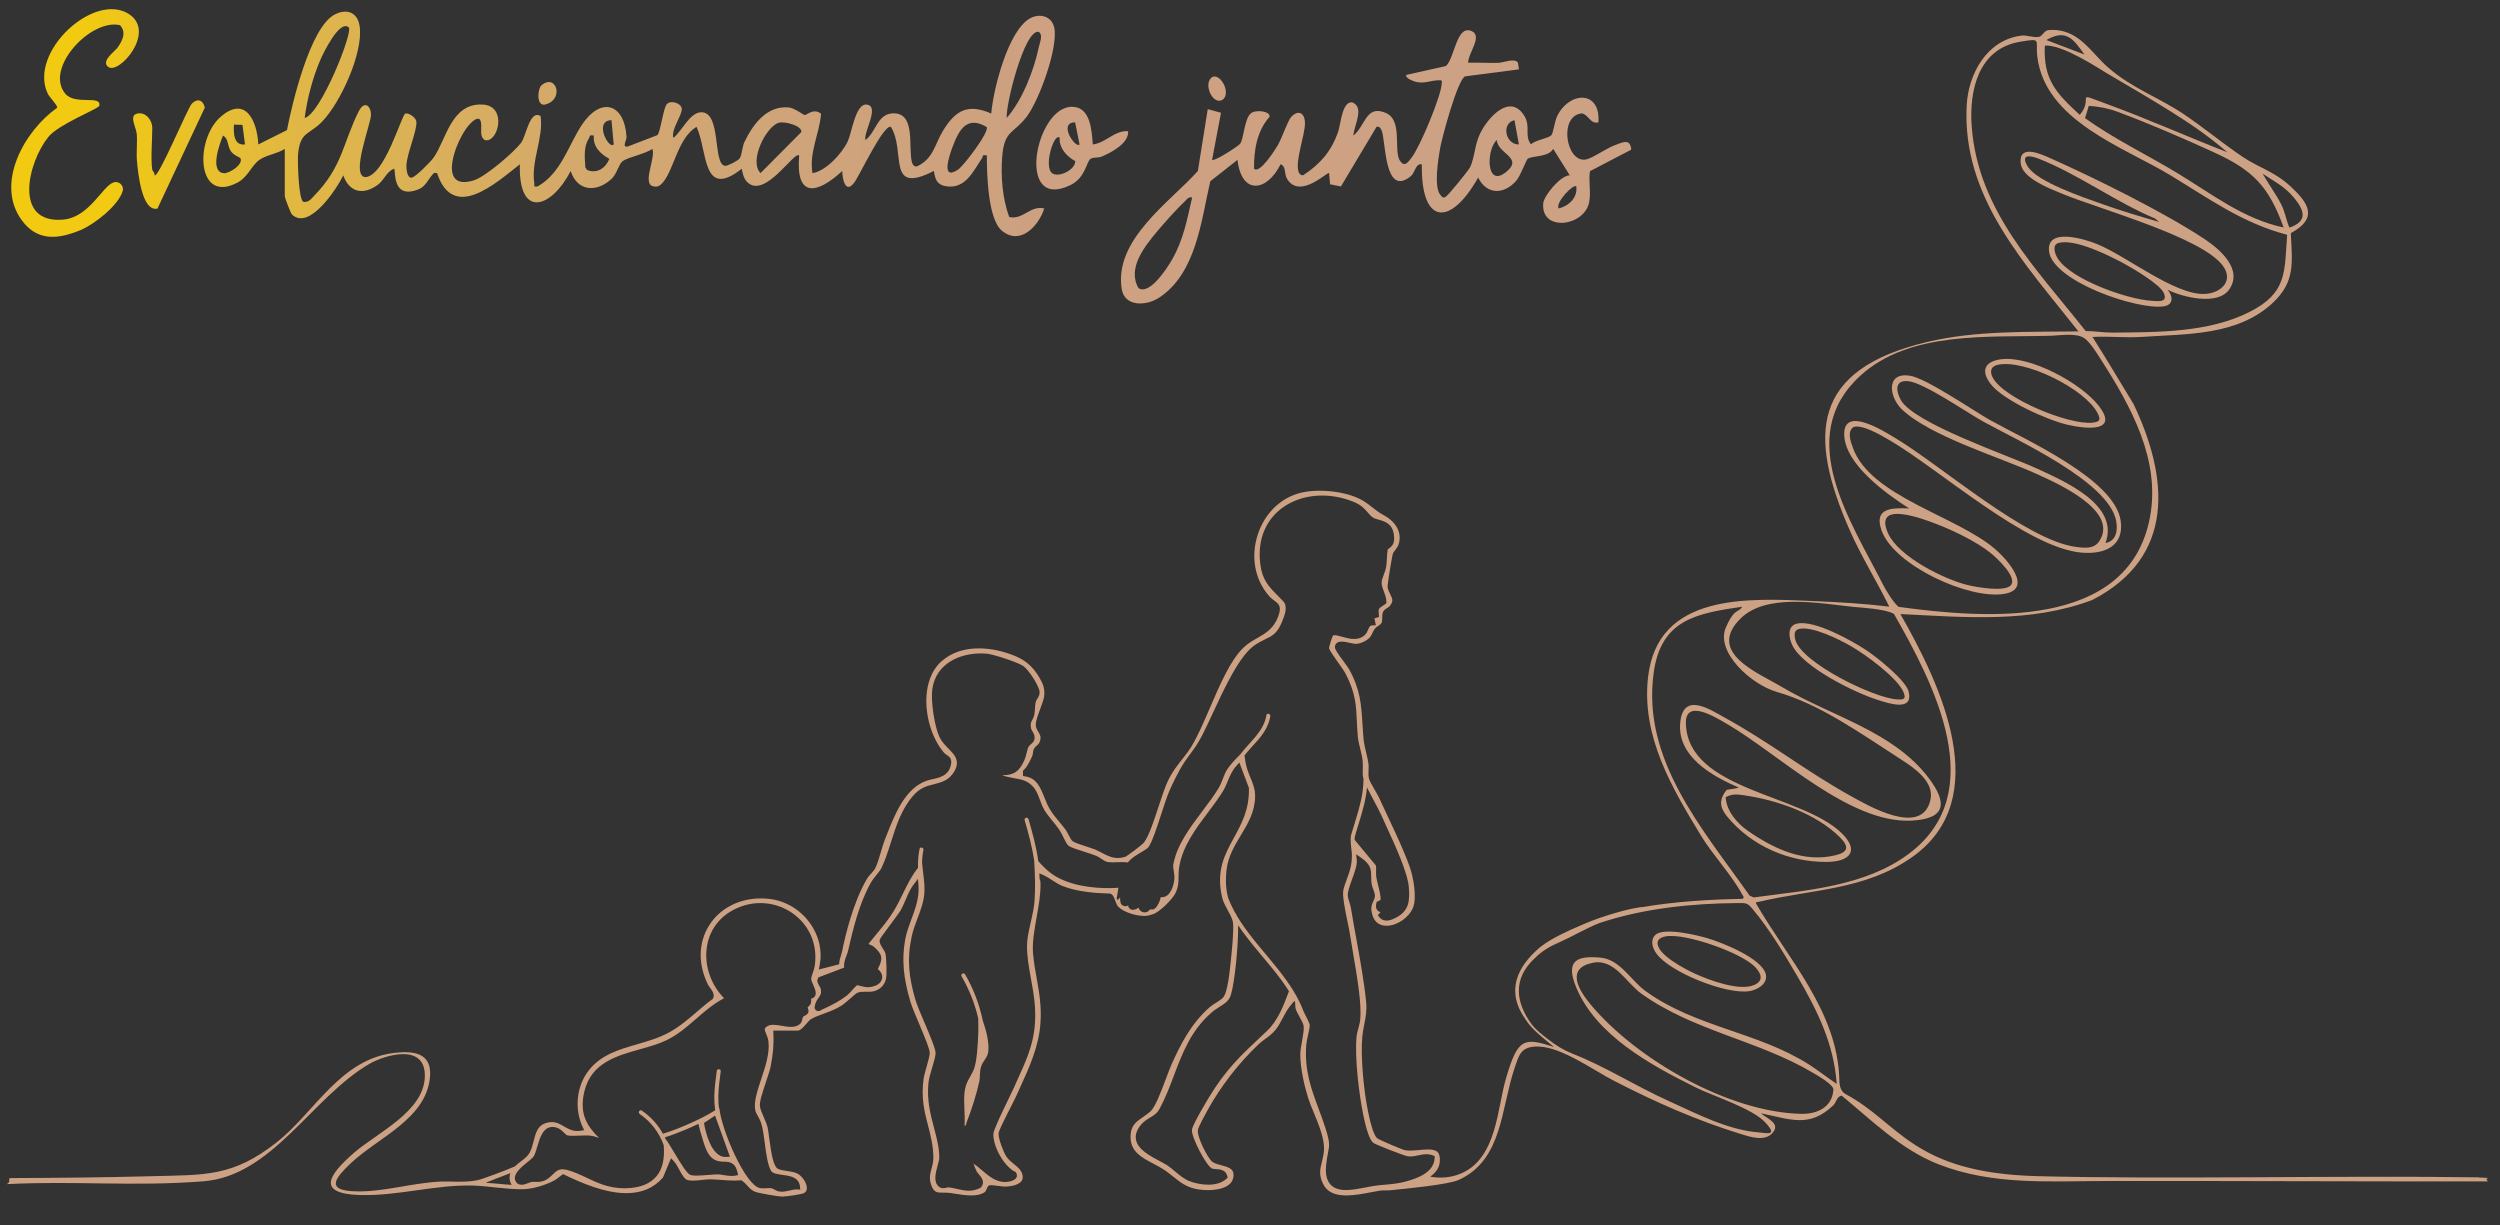
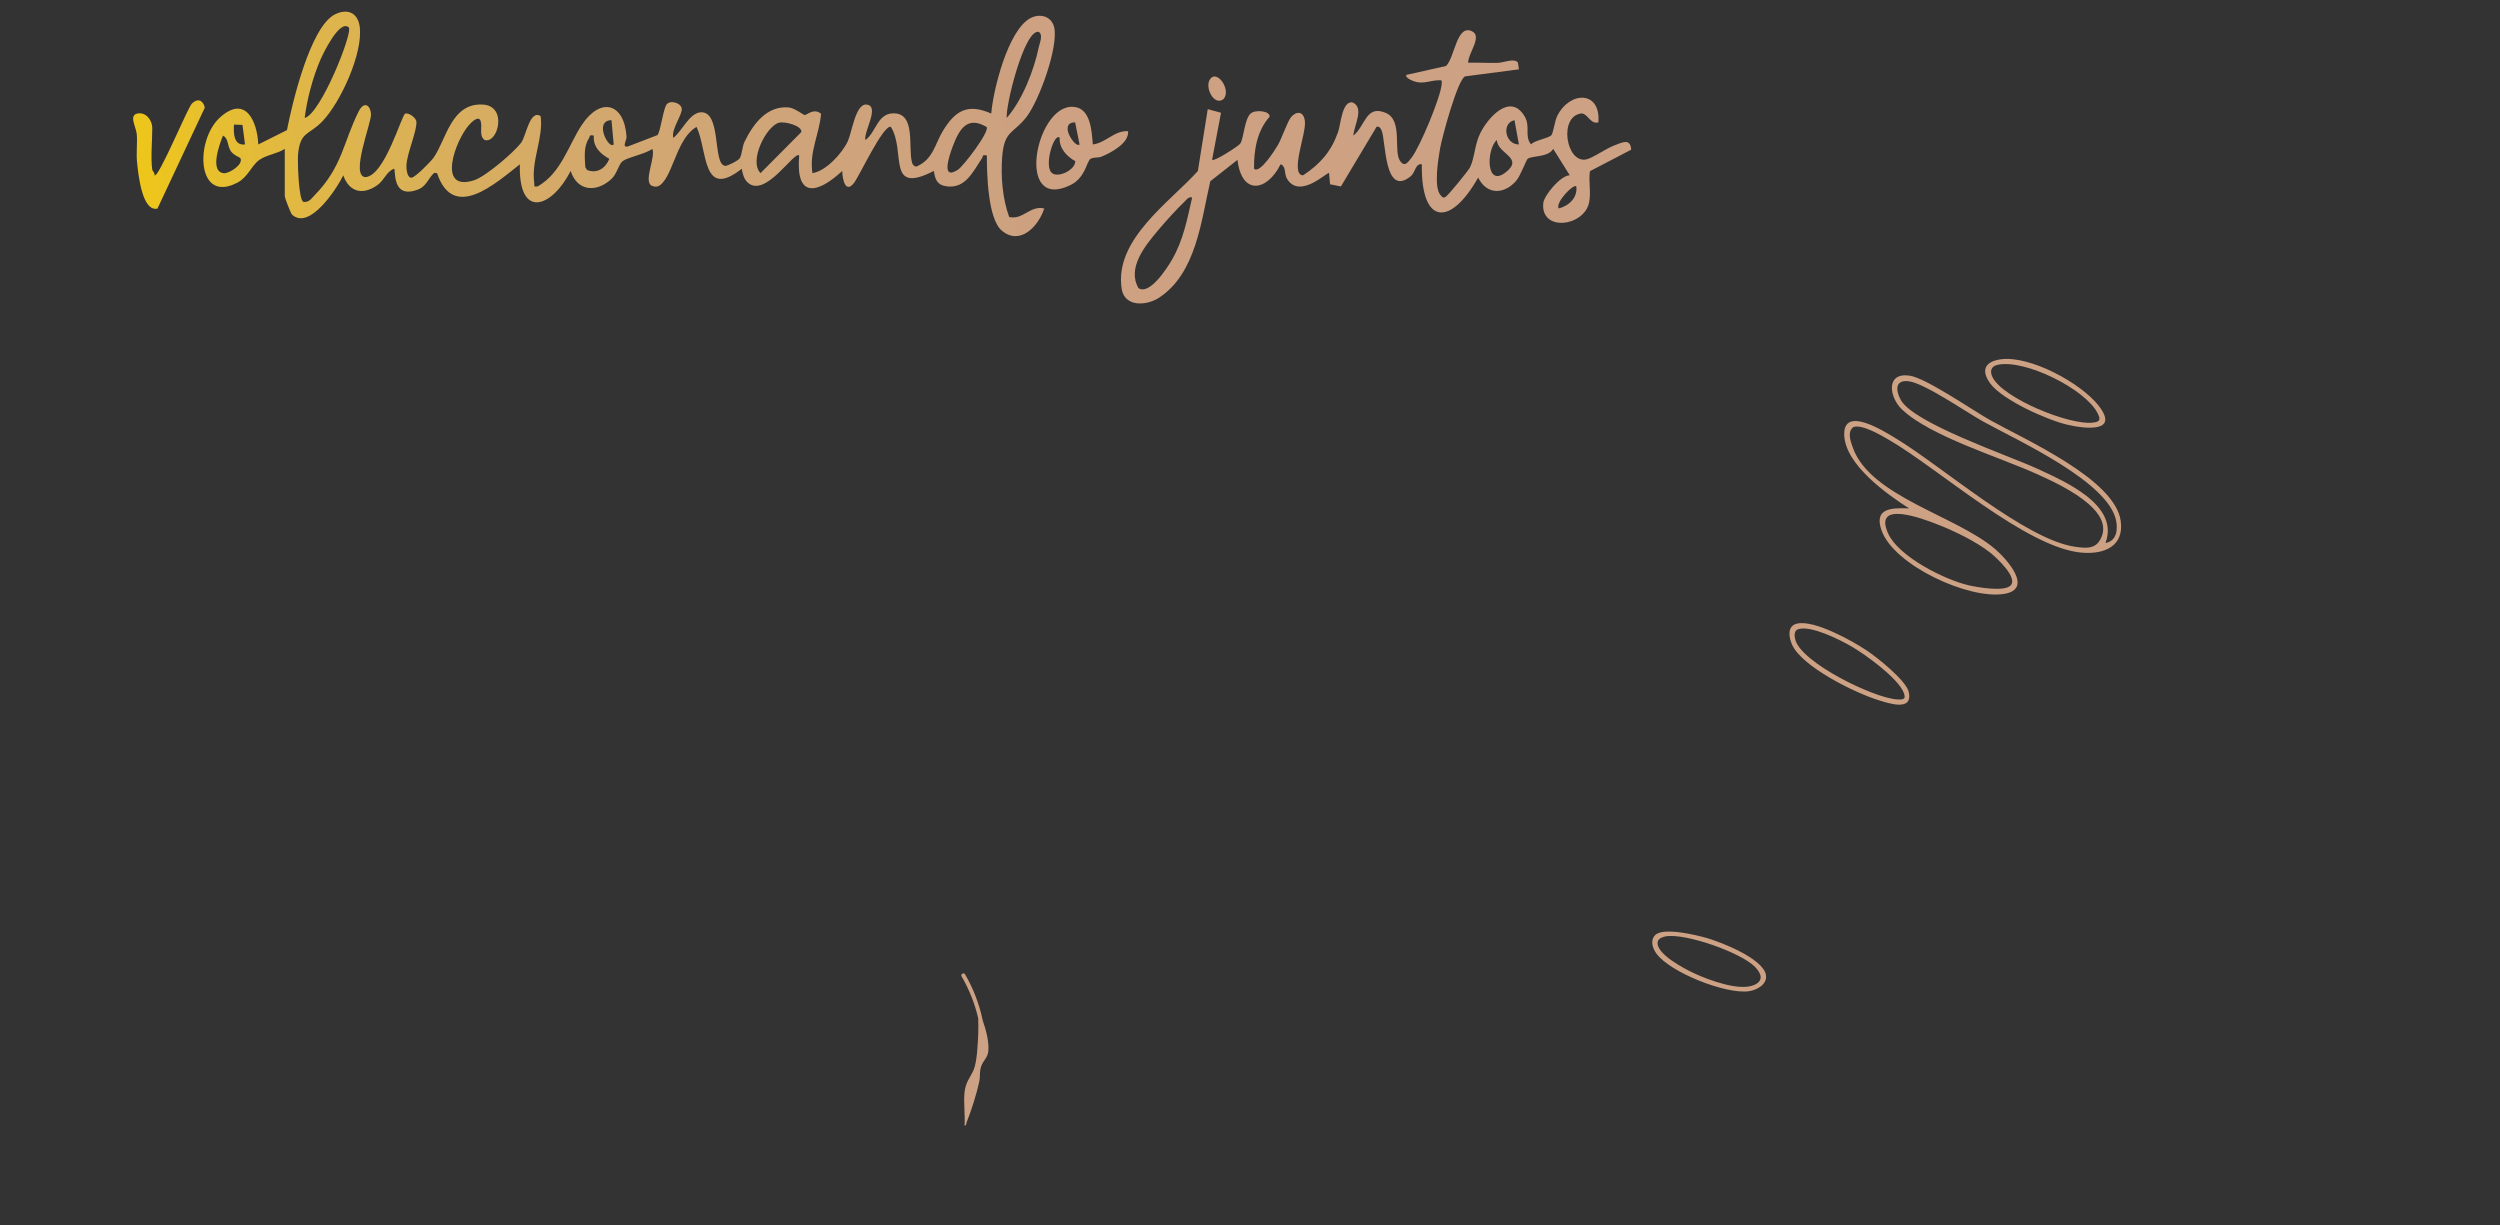
<svg xmlns="http://www.w3.org/2000/svg" xmlns:xlink="http://www.w3.org/1999/xlink" id="Capa_1" version="1.1" viewBox="0 0 3357.39 1645.1">
  <rect x="0" y="0" width="3357.39" height="1645.1" fill="#333333" stroke="none" />
  <defs>
    <style>
      .st0 {
        fill: url(#Nueva_muestra_de_degradado_15);
      }

      .st1 {
        fill: url(#Nueva_muestra_de_degradado_14);
      }

      .st2 {
        fill: url(#Nueva_muestra_de_degradado_11);
      }

      .st3 {
        fill: url(#Nueva_muestra_de_degradado_13);
      }

      .st4 {
        fill: #cda184;
      }

      .st5 {
        fill: url(#Degradado_sin_nombre_52);
      }

      .st6 {
        fill: url(#Nueva_muestra_de_degradado_12);
      }

      .st7 {
        fill: url(#Nueva_muestra_de_degradado_1);
      }
    </style>
    <linearGradient id="Nueva_muestra_de_degradado_1" data-name="Nueva muestra de degradado 1" x1="145.4" y1="276.21" x2="2187.76" y2="-15.78" gradientUnits="userSpaceOnUse">
      <stop offset="0" stop-color="#f1ca11" />
      <stop offset=".06" stop-color="#e9c129" />
      <stop offset=".13" stop-color="#e0b745" />
      <stop offset=".22" stop-color="#d9af5c" />
      <stop offset=".32" stop-color="#d3a86e" />
      <stop offset=".45" stop-color="#cfa47a" />
      <stop offset=".61" stop-color="#cda181" />
      <stop offset="1" stop-color="#cda184" />
      <stop offset="1" stop-color="#fff" />
    </linearGradient>
    <linearGradient id="Nueva_muestra_de_degradado_11" data-name="Nueva muestra de degradado 1" x1="170.29" y1="450.28" x2="2212.64" y2="158.29" xlink:href="#Nueva_muestra_de_degradado_1" />
    <linearGradient id="Nueva_muestra_de_degradado_12" data-name="Nueva muestra de degradado 1" x1="129.14" y1="162.51" x2="2171.5" y2="-129.48" xlink:href="#Nueva_muestra_de_degradado_1" />
    <linearGradient id="Nueva_muestra_de_degradado_13" data-name="Nueva muestra de degradado 1" x1="160.27" y1="380.18" x2="2202.62" y2="88.19" xlink:href="#Nueva_muestra_de_degradado_1" />
    <linearGradient id="Degradado_sin_nombre_52" data-name="Degradado sin nombre 52" x1="137.64" y1="221.91" x2="2179.99" y2="-70.08" gradientUnits="userSpaceOnUse">
      <stop offset="0" stop-color="#f1ca11" />
      <stop offset=".06" stop-color="#e9c129" />
      <stop offset=".13" stop-color="#e0b745" />
      <stop offset=".22" stop-color="#d9af5c" />
      <stop offset=".32" stop-color="#d3a86e" />
      <stop offset=".45" stop-color="#cfa47a" />
      <stop offset=".61" stop-color="#cda181" />
      <stop offset="1" stop-color="#cda184" />
      <stop offset="1" stop-color="#fff" />
    </linearGradient>
    <linearGradient id="Nueva_muestra_de_degradado_14" data-name="Nueva muestra de degradado 1" x1="136.06" y1="210.87" x2="2178.41" y2="-81.12" xlink:href="#Nueva_muestra_de_degradado_1" />
    <linearGradient id="Nueva_muestra_de_degradado_15" data-name="Nueva muestra de degradado 1" x1="153.2" y1="330.76" x2="2195.55" y2="38.77" xlink:href="#Nueva_muestra_de_degradado_1" />
  </defs>
  <g>
    <path class="st4" d="M2348.38,1331.21c11-1.45,25.57-9.42,23.14-22.19-4.12-21.7-59.15-43.39-78.96-49.18-14.5-4.24-58.76-14.84-69.65-4.13-7.05,6.93-3.64,17.6,1.35,24.58,18.32,25.61,93.14,55.02,124.12,50.92ZM2226.46,1263.93c1.63-4,6.52-5.71,10.58-6.44,26.16-4.66,101.57,21.8,120.11,41.28,7.8,8.2,11.84,17.78-.64,23.7-19.79,9.4-61.06-6.13-80.41-14.93-12.77-5.8-54.6-27.37-49.64-43.62Z" />
    <path class="st4" d="M2506.78,873.45c-19.88-13.18-70-41.15-93.33-36-13.64,3.01-11.18,18.43-6.83,28.19,13.3,29.82,84.42,64.77,115.59,74.48,14.35,4.47,46.93,15.69,41.23-10.66-3.35-15.48-42.64-46.71-56.65-56.01ZM2547.82,939.27c-31.15-1.64-128.12-49.04-136.73-79.88-1.43-5.13-2.25-12.67,4.22-14.54,17.26-5,55.08,14.07,70.62,23,19.05,10.95,63.25,42.85,70.79,62.63,3.3,8.65-.62,9.23-8.9,8.8Z" />
    <path class="st4" d="M2691.47,797.57c39.87-6.53,3.53-46.71-11.86-59.98-51.99-44.83-167.55-70.61-191.21-136.06-3.09-8.56-8.11-21.92.84-28.08,11.51-3.85,36.36,10.8,46.75,16.78,66.69,38.37,185.9,146.18,260.31,152,30.56,2.39,56.69-9.19,51.65-43.16-8.3-55.87-128.8-108.82-175.32-134.9-23.43-13.14-85.89-56.39-107.93-59.67-32.65-4.87-27.69,29.1-10.36,45.45,38.11,35.98,129.75,63.54,179.66,86.05,28.33,12.78,111.44,49.22,85.66,90.15-7.23,11.48-19.72,9.91-32.39,8.2-66.46-8.98-179.72-108.46-240.64-145.25-15.65-9.45-72.02-45.68-69.88-4.17,2.03,39.4,56.46,78.21,87.11,97.85-24.03-1-47.74-.39-36.96,29.71,16.77,46.81,116.98,92.88,164.56,85.09ZM2735.29,629.15c-37.8-17.48-165.82-60.77-182.77-92.3-6.62-12.32-7.94-26.84,10.21-24.92,21.36,2.26,78.17,41.77,100.41,54.08,45.52,25.2,168.63,80.66,178.74,133.4,2.39,12.49.5,27.12-14.3,29.82,19.11-51.15-54.54-82.63-92.29-100.08ZM2535.82,716.76c-21-45.88,46.33-20.19,65.96-12.58,22.21,8.61,52.75,23.4,71.13,38.11,7.89,6.32,37.87,33.59,27.09,44.12-8.77,8.57-44.49,2.32-56.47-.47-32.44-7.56-93.62-38.43-107.7-69.19Z" />
    <path class="st4" d="M2776.33,570.37c23.84,5.62,70.9,11.06,41.71-25.99-23.7-30.07-92.11-67.39-131.31-61.82-21.91,3.11-26.53,15.68-13.61,32.81,16.65,22.07,75.88,48.56,103.21,55ZM2682.84,489.9c36.42-7.87,117.57,32.48,134.07,64.85,4.71,9.25,3.17,11.88-7.25,12.91-31.45,3.08-118.93-32.42-133.6-60.75-4.07-7.86-2.66-14.96,6.77-17Z" />
-     <path class="st4" d="M2906.18,411.33c13.14-2.04,11.98-13.86,4.86-22.17,20.21,10.15,67.04,21.47,82.45-.1,19.42-27.19-12.28-54.34-32.87-68-53.78-35.66-146.32-81.51-206.32-108.25-13.5-6.02-43.15-19.79-40.63,6.29,1.95,20.14,38.29,33.85,55.11,40.85,49.33,20.5,187.51,58.23,216.24,96.67,15.24,20.39-2.01,36.93-23.78,38.12-40.07,2.19-105.9-51.41-145.68-67.26-17.25-6.87-68.06-22.18-63.72,10.38,5.33,40.01,118.75,78.98,154.34,73.46ZM2822.79,273.96c-24.29-8.66-87.55-29.8-99.93-50.77-9.32-15.79,2.33-14.95,14.32-10.32,52.09,20.08,104.58,58.72,156.83,80.53l5.65,4.67c-25.75-7.36-51.66-15.12-76.87-24.11ZM2889.25,403.98c-33.09-2.24-107.79-28.45-125.87-56.96-3.61-5.7-7.99-18.09,1.01-20.69,21.59-6.22,67.5,16.55,87.21,27.18,12.41,6.69,48.97,28.13,54.2,39.82,5.84,13.05-6.9,11.29-16.56,10.64Z" />
  </g>
  <g>
-     <path class="st4" d="M3328.54,1581.13c-184.27-2.75-418.86,2.91-592.62-1.61-167.66-4.36-184.68-71.3-256.87-109.93-6.56-3.51-8.68-9.82-8.92-19.61-2.18-91.39-68.85-162.05-111.89-236.75,0-2.63,1.17-1.49,3.31-2,70.89-17.03,142.96-15.65,205.94-59.87,112.39-78.9,38.14-233.17-15.36-326.73,86.85,4.26,174.69,12.42,257.74-18.9,111.61-57.4,102.86-163.49,55.48-262.97-18.42-30.09-36.19-60.43-55.21-90.24,24.84-1.33,41.68,1.57,67.98-.2,58.46-3.94,126.4-1.48,173.56-45.06,31.2-28.83,26.63-54.7,24.77-94.17,37.62-20.23,23.38-40.72-.06-62.51-21.89-20.35-42.53-25.02-65.17-40.32-28.09-18.97-50.27-37.94-79.1-57.31-32.87-22.08-67.34-33.5-100.25-61.63-24.19-20.68-40.47-54.17-80.86-50.9-5.82.47-7.94,8.24-12.96,9.12-7.34,1.28-16.23-2.54-22.86-1.76-46.96,5.55-71.71,51.39-73.99,93.49-6.73,124.16,78.99,213.5,150.03,303.78-67.78,1-137.52-1.49-203.51,14.28-154.31,36.87-160.64,123.75-103.23,253.64,15.57,35.23,35.84,67.32,52.71,101.72-34.01-4.05-67.33-6.05-102.08-7.52-86.68-3.68-209.57-11.64-221.97,103.14-8.56,79.21,31.9,147.46,71.83,212.91,15.34,25.15,40.44,51.55,54.87,78.35,1.03,1.92,3.06,3.12.47,5.54-42.14.75-91.18,3.49-135.17,11.19-.41-.14-.86-.2-1.36-.12-11.75,1.8-23.29,4.49-34.61,7.95-14.12,4.05-27.38,8.61-40.76,14.26-18.75,8.05-43.64,18.58-59.99,31.49-31.91,27.04-45.95,59.56-20.36,96.22,9.2,15.08,25.95,26.99,38.95,38.07-41.31-13.8-48.83-11.16-64.42,41.6-12.14,41.11-12.13,106.09-59.02,127.52-13.39,6.12-28.59,7.53-42.9,4.95,7.86-5.61,12.17-12.13,12.85-19.54.56-6.21-.34-10.67-2.71-13.25-2.35-2.58-6.49-3.77-13.03-3.77-3.75,0-7.9.39-11.91.77-4.05.38-8.23.77-12.07.77-3.04,0-5.59-.24-7.8-.75-2.89-.65-34.22-13.68-36.76-16.05-9.08-8.49-15.98-58.77-16.05-59.27-1.53-11.49-6.29-51.03-3.6-77.72.61-5.97,1.65-11.21,2.65-16.29,1.83-9.24,3.56-17.96,2.38-29.88-2.63-26.52-8.12-56.78-13.43-86.04-2.58-14.23-5.02-27.67-7.13-40.61-.3-1.85-1.06-4.25-1.8-6.57-1.13-3.56-2.2-6.92-2.26-9.81-.1-5.27,2.55-12.55,5.61-20.98,3.35-9.21,7.14-19.65,6.45-26.16l-.84-7.85,6.48,4.51c13.49,9.39,13.6,16.16,13.75,25.52.04,2.76.09,5.89.53,9.49.25,2.1,1.26,4.88,2.23,7.58,1.15,3.2,2.14,5.96,2.22,8.28.1,2.81-.99,5.19-2.15,7.7-1.63,3.56-3.31,7.24-2.39,13.27,2.47,16.25,12.32,19.66,20.14,19.66,14.24,0,30.24-11.02,35.67-24.56,5.16-12.87.63-40.13-4.63-54.85-7.47-20.94-18.85-45.1-29.85-68.47-3.99-8.47-7.75-16.47-11.23-24.1-1.07-2.35-3.39-6.37-5.64-10.25-4.51-7.79-7.29-12.73-7.95-15.64-.84-3.73-.67-7.65-.51-11.44.13-2.99.25-5.81-.11-8.4-.64-4.68-1.88-9.79-3.08-14.73-1.42-5.88-2.89-11.95-3.41-17.49-.73-7.77-1.18-14.83-1.6-21.66-1.6-25.4-2.87-45.47-17.81-72.73-1.09-2-4.27-6.31-7.34-10.48-9.08-12.33-11.9-16.64-11.83-19.61.04-1.69.8-7.2,9.08-7.2,3.59,0,7.97.97,11.82,1.84,2.68.6,5.46,1.22,6.92,1.22h0c6.61-.16,15.04-4.07,19.2-8.89,1.41-1.64,2.3-3.55,3.24-5.58.95-2.04,1.92-4.15,3.48-6.03,1.32-1.6,2.95-2.66,4.52-3.69,1.95-1.27,3.63-2.37,4.44-4.32.83-2.01.84-4.25.85-6.62.01-2.73.02-5.55,1.31-8.24.98-2.05,3-3.33,5.14-4.69,1.36-.86,2.89-1.84,3.64-2.76,5.33-6.59,3.63-9.95.81-15.52-1.38-2.73-2.95-5.83-3.64-9.55-.68-3.64,6.15-42.34,6.81-44.5.6-1.96,1.95-3.76,3.52-5.84,1.74-2.32,3.71-4.95,4.56-7.81,4.4-14.89-2.9-29.25-19.51-38.43-7.51-4.15-12.05-7.76-16.44-11.25-3.42-2.72-6.65-5.29-11.3-8.18-13.67-8.5-36.21-13.78-58.81-13.78-8.72,0-16.96.81-23.83,2.35-27.72,6.21-49.93,27.35-59.42,56.54-9.69,29.81-3.99,60.67,15.26,82.54,2.65,3.01,5.14,4.82,7.35,6.42,6.85,4.97,9.54,8.75,4.53,21.84-6.01,15.74-17.15,22.09-27.91,28.23-6.26,3.57-12.74,7.27-18.57,12.91-17.36,16.81-31.34,49.25-44.86,80.62-8.31,19.29-16.16,37.51-24.52,51.44-4.09,6.83-8.71,12.65-13.17,18.27-6.38,8.05-12.98,16.37-18.62,28.23-4.15,8.72-8.39,21.66-12.89,35.35-6.16,18.76-12.52,38.15-19.14,47.43-1.96,2.75-22.76,18.61-25.58,19.5-3.3,1.05-6.47,1.56-9.67,1.56-8.45,0-15.37-3.66-22.06-7.19-3.02-1.6-6.15-3.25-9.39-4.55-2.06-.83-6.07-2.13-10.32-3.5-10.24-3.32-16.62-5.45-18.87-7.17-1.84-1.4-3.43-4.34-5.86-9.01-1.28-2.47-2.61-5.02-3.63-6.41-2.48-3.37-5.24-6.69-8.17-10.2-4.7-5.65-9.55-11.49-13.17-17.54-2.96-4.97-5.19-10.51-7.34-15.87-5.53-13.77-10.3-25.66-25.67-28.18l-3.04-.5.04-7.11,1.13-1.06c4.32-4.04,7.09-9.88,9.78-15.53.51-1.07,1.02-2.14,1.53-3.19.48-.97.64-2.32.81-3.75.22-1.78.46-3.8,1.38-5.73.91-1.91,2.45-3.26,3.95-4.56,1.3-1.14,2.53-2.21,3.16-3.48,3.49-7.1,1.31-10.75-1.22-14.98-1.63-2.73-3.49-5.84-3.37-9.68.17-5.25,3.27-13.75,6.28-21.96,2.09-5.72,4.07-11.12,4.7-14.46,1.28-6.74.45-13.67-2.34-19.52-8.64-18.1-19.69-29.18-35.84-35.93-16.41-6.86-33.43-10.48-49.23-10.48-19.98,0-36.67,5.68-49.62,16.89-15.29,13.23-19.68,32.6-20.67,46.52-1.96,27.42,7.49,58.24,23.51,76.7,1.17,1.35,2.45,2.21,3.8,3.11,4.6,3.09,7.87,6.25,4.61,16.29-3.81,11.75-14.96,14.23-23.92,16.21-2.77.62-5.39,1.2-7.67,1.98-28.93,10.01-42.69,44.77-53.74,72.7-.81,2.04-1.6,4.05-2.39,6.02-1.76,4.4-3.58,10.58-5.33,16.55-2.49,8.49-5.07,17.27-7.94,22.64-1.13,2.12-3.11,4.33-5.2,6.67-2.19,2.44-4.45,4.97-5.92,7.51-19.15,33.04-29.42,78.3-32.95,96.23-.47,2.4-1.19,4.7-1.89,6.93-.95,3.02-1.84,5.88-2.08,8.76l-.21,2.55-27.31,7.04,1.09-5.6c3.89-20.03-.98-40.53-13.69-57.71-13.2-17.83-33.08-29.36-54.57-31.63-3.6-.38-7.22-.57-10.74-.57-29.42,0-55.45,13.67-69.64,36.56-14.35,23.15-14.82,52.06-1.29,79.3.49.99,1.47,2.33,2.5,3.76,3.12,4.3,7.01,9.65,4.27,14.64l-.38.7-.65.47c-7.27,5.32-14.28,11.33-21.05,17.14-11.5,9.86-23.38,20.05-37.24,27.56-13.51,7.32-28.4,11.64-42.8,15.82-24.58,7.13-47.79,13.87-64.24,34.32-16.83,20.91-20.34,51.72-8.75,76.67l2.01,4.32-4.71.75c-1.44.23-2.89.35-4.29.35-7.52,0-13.05-3.22-18.4-6.34-4.99-2.9-9.69-5.65-15.92-5.65-1.19,0-2.44.1-3.7.3-14.94,2.39-17.6,12.78-20.68,24.81-1.44,5.61-2.92,11.4-5.78,16.46-2.45,4.34-6.98,7.82-11.77,11.5-2.71,2.09-5.47,4.21-7.83,6.49,0,0,0,0,0,0-12.09,5.35-45,17.66-51,18.71-19.38,3.37-34.88.89-50.18,1.72-39.39,2.13-76.3,14.33-113.98,13.02-39.55-1.37-25.55-18.2-5.87-37.04,36.86-35.31,102.38-59.7,107.14-116.99,2.67-32.12-22.42-34.44-45.31-32.22-74.97,7.25-109.03,79.94-160.96,120.71-59.02,46.33-96.01,43.3-166.72,45.2-63.09,1.69-127.92,2.35-191.5,2.54-1.74,3.8,1.31,4.87-3.91,8.14,90.98-4.69,170.59,3.48,263.78-3.77,93.18-7.25,145.19-112.15,223.15-157.7,19.68-11.5,76.14-29.35,74.49,17.59-1.66,46.94-64.29,74.91-95.44,102.08-33.03,28.81-51.13,54.38,7.4,56.4,50.75,1.75,102.96-14.27,153.11-12.68,19.79.63,45.92,5.33,66.43,4.88,0,0,0,0,0,0,.03,0,.07,0,.1,0,.61-.01,1.24-.02,1.85-.04,0,0,0,0,0,0,13.27-.52,30.15-6.17,40.5-11.76,2.12-1.15,4.06-2.68,6.11-4.29,1.24-.98,2.53-2,3.89-2.95l1.73-1.21,1.9.92c23.74,11.47,54.63,24.64,83.09,24.64,20.74,0,36.83-6.89,49.16-21.06l10.78-25.85,3.81,4.04c2.58,2.73,4.76,6.77,7.07,11.04,3.39,6.27,7.24,13.38,11.58,14.35,2.05.46,4.37.68,7.07.68,3.85,0,7.92-.46,11.87-.9,3.94-.44,7.66-.86,11.19-.86h.61c4.85.07,9.94.46,14.86.84,5.57.43,11.33.87,16.91.87,2.92,0,5.56-.12,8.06-.36l1.33-.13,1.09.76c2.94,2.06,5.14,4.45,7.26,6.77,3.07,3.34,5.72,6.23,10.3,8,4.78,1.84,29.8,6.18,35.89,6.45h.33c5.68,0,25.45-3.03,28.58-4.38,3.08-1.33,4.56-3.46,4.64-6.69.2-7.41-6.82-16.93-12.76-19.88-3.99-1.98-9.11-2.73-14.06-3.46-4.29-.63-8.35-1.23-11.5-2.64-6.16-2.77-8.96-16.21-12.54-43.43-.7-5.28-1.3-9.83-1.81-12.11-.91-4.08-3.13-9.19-5.28-14.14-2.4-5.52-4.66-10.74-5.1-14.59-.68-5.89,2.83-16.95,8.25-33.14,2.64-7.89,5.14-15.35,6.08-19.99,3.28-16.19,4.51-30.8,3.78-44.68l-.2-3.79h33.12c3.44,0,8.71-6.11,11.86-9.76,2.33-2.7,4.01-4.64,5.67-5.61,5.3-3.06,11.27-5.25,17.58-7.56,7.94-2.91,16.16-5.92,23.94-10.98,2.62-1.71,7.62-6.05,11.63-9.54,5.63-4.89,7.72-6.66,9.12-7.3,2.83-1.29,6.39-1.46,9.82-1.46.82,0,1.66.01,2.51.02.83.01,1.65.02,2.48.02,1.96,0,4.23-.05,6.14-.44,8.68-1.76,14.84-7.42,17.35-15.93,1.58-5.34.78-28.36-.53-34.84-.35-1.72-2.02-4.38-3.5-6.72-2.48-3.93-4.83-7.65-4.32-11.24.25-1.77,1.48-3.72,13.93-20.4,5.93-7.95,12.65-16.95,14.44-20.12,2.48-4.4,4.53-9.22,6.51-13.88,3-7.07,6.1-14.38,10.84-20.56l5.8-7.58.65,9.52c1.11,16.16-4.32,30.82-9.57,44.99-3.31,8.93-6.73,18.17-8.4,27.59-4.65,26.17-2.45,51.22,7.34,83.74,1.74,5.78,6.4,16.86,11.34,28.59,8.45,20.07,14.01,33.63,14.35,38.91.21,3.29-1.47,9.5-4.27,19.33-1.64,5.76-3.33,11.71-3.83,15.1-3.85,26.18,1.09,45.25,5.87,63.69,3.44,13.27,6.99,26.98,7.13,42.93.05,5.66-1.23,10.37-2.47,14.92-1.97,7.24-3.67,13.49-.05,22.96,3.53,9.22,8.07,9.22,15.58,9.22h.85c2.94,0,5.84.04,8.96.46,2.13.29,4.42.66,6.8,1.04,6.62,1.06,14.13,2.27,21.2,2.27,7.35,0,13.05-1.29,17.44-3.96,1.95-1.18,2.88-3.62,3.55-5.4.65-1.71,1.38-3.64,3.53-4.22.56-.15,1.21-.22,2.03-.22,1.93,0,4.94.39,8.43.84,3.84.5,8.2,1.06,11.02,1.06.31,0,.59,0,.86-.02,10.2-.58,17.77-3.34,20.76-7.58,1.71-2.42,1.99-5.44.88-9.25-1.67-5.69-6.22-9.39-11.04-13.31-3.77-3.07-7.68-6.24-10.57-10.6-3.37-5.07-10.59-23.67-10.2-30.44.2-3.45,5.16-13.68,16.21-35.31,3.21-6.29,5.99-11.72,7.11-14.23,1.74-3.87,3.49-7.71,5.24-11.54,13.22-28.95,25.71-56.29,27.74-87.97,1.45-22.55-1.68-40.13-5-58.75-1.86-10.42-3.78-21.2-4.91-33.12-1.43-15.16,1.55-31.83,4.7-49.48,2.76-15.45,5.62-31.43,5.22-46.16-.07-2.52-.4-3.99-1.28-5.72-.01-2.42-.09-4.83-.21-7.23l4.8,2.13c4.62,2.05,8.72,4.72,12.68,7.3,4.4,2.87,8.56,5.58,13.38,7.5,20.58,8.22,46.19,9.78,63.66,10.24h.55s.52.19.52.19c3.24,1.1,4.66,4.95,6.3,9.41.14.37.63,1.66.88,2.33h0c.03.09.07.17.1.25,0,.02.02.05.02.07h0c.84,2.13,1.79,4.19,2.82,5.23,7.83,7.85,24.01,12.54,35.13,12.54.74,0,1.46-.02,2.15-.06,2.34-.14,5.6-.92,9.95-2.39,8.65-2.92,25.92-20.02,29.8-28.22,4.08-8.63,4.11-14.63,4.15-21.57.02-4.25.05-8.65.96-13.98,4.77-27.86,22.02-50.79,38.7-72.97,7.18-9.54,13.96-18.56,19.75-27.88,2.57-4.14,4.45-8.7,6.45-13.52,3.01-7.28,6.13-14.82,11.85-21.04l3.97-4.31,12.8,34.04v.61c.71,28.18-9.91,47.62-20.19,66.42-12.48,22.85-24.27,44.43-15.6,80.81,1.22,5.12,4.46,11.11,7.59,16.9,3.39,6.26,6.31,11.67,6.82,16.1,1.28,11.1-1.55,38.37-3.08,53.02l-.32,3.1c-3.56,34.67-7.55,42.24-10.25,44.93-2.42,2.41-5.85,4.58-9.48,6.89-3,1.9-6.1,3.86-8.29,5.81-25.48,22.55-39.32,50.54-51.32,77.26-1.68,3.75-3.97,9.88-6.63,16.97-8.47,22.64-15.44,40.38-21.63,45.76-3.34,2.9-6.69,5.22-9.92,7.47-9.83,6.82-16.93,11.75-16.63,27.44.36,19.27,15.08,26.99,30.67,35.17,4.34,2.27,8.82,4.63,12.89,7.22,5.32,3.39,9.75,6.95,14.03,10.39,8.9,7.15,16.59,13.32,29.77,16.22,4.87,1.07,10.73,1.66,16.51,1.66,10,0,33.39-1.88,34.44-19.31.55-9.05-5.95-11.4-16.71-14.19-4.98-1.29-9.68-2.51-12.63-5.25-5.78-5.36-20.07-33.01-18.53-42.08.35-2.09,2.17-6.88,13-26.57l.23-.42c17.22-31.31,41.36-62.48,67.97-87.75,3.09-2.93,6.39-5.37,9.57-7.72,4.84-3.57,9.41-6.94,13.55-12.06,3.9-4.82,6.82-10.38,9.63-15.75,3.02-5.76,6.15-11.71,10.53-16.94l5.16-6.14c.32.61.61,1.23.92,1.84l.28,6.46c.15,3.33,3.17,8.75,5.83,13.52,2.7,4.84,5.03,9.01,5.4,12.42.48,4.49-.85,12.05-2.26,20.06-1.13,6.39-2.29,12.99-2.31,17.08-.07,18.5,5.34,42.44,10.43,58.67,1.9,6.06,4.76,12.98,7.79,20.3,7.05,17.06,15.04,36.4,13.48,51.83-.54,5.36-1.66,9.86-2.74,14.21-2.35,9.47-4.21,16.95,1.38,28.86,5.14,10.96,15.17,16.07,31.58,16.07,10.94,0,22.85-2.3,33.36-4.33,4.38-.85,8.52-1.65,12.28-2.22,1.28-.2,2.64-.29,4.28-.29.92,0,1.84.03,2.76.06.84.03,1.69.05,2.53.05,1.23,0,2.22-.07,3.11-.2,20.29-2,78.64-7.47,92.92-14.08,58.89-27.28,56.08-95.82,74.67-150.18,5.76-16.83,7.96-29.78,32.96-28.73,31.24,1.31,73.33,31.97,100.4,45.9,56.99,29.32,110.03,52.74,169.77,71.33,13.61,4.24,32.17,10.29,42.54-.49,12.87-13.39-6.68-19.87-14.95-27.17,40.38,8.28,65.11,19.71,96.88-10.34,4.95-4.68,4.94-12.39,11.65-13.35,40.89,33.73,79.93,72.62,130.11,92.24,73.11,28.58,150.02,22.48,227.48,22.38,169.15-.22,340.68.79,510.41.53-8.06-6.62,12.75-3.61-12.77-5.26ZM652.21,1588.43c6.57-2.76,21.56-8.43,33.1-12.93-1.53,4.77-1.23,9.99.91,14.09.28.53.63,1.08,1.02,1.64-11.65-.62-23.33-2.18-35.03-2.8ZM1834.91,1065.26c.37-2.59.67-5.19.91-7.8,2.8,5.73,6.3,12.3,9.59,18.46,3.95,7.4,7.68,14.39,9.81,19.21,1.86,4.23,4.24,9.4,6.76,14.88,12.14,26.4,28.76,62.57,30.09,82.16,1.16,17.07.63,30.86-17.16,40.12-5.76,3-13.07,6.1-19.39,2.26-1.35-.82-2.49-1.94-3.45-3.2l-1.75-2.29,3.61-4.05c-1.57-.45-3.21-1.29-4.42-2.85-1.78-2.3-2.12-5.4-1.05-9.46l.35-1.33,1.15-.76c.86-.56,1.79-.93,2.61-1.26.42-.17,1.03-.41,1.33-.58,1.11-2.89-1.94-15.2-3.42-21.17-1-4.05-1.87-7.56-2.22-9.99-.4-2.84-.32-5.58-.23-8.24.08-2.42.15-4.73-.15-6.92l-28.67-34.58c0-.15-.02-.3-.02-.45-.01-3.18.56-5.08,1.52-8.31,5.3-17.77,11.52-35.42,14.18-53.84ZM987.65,1578.81c-1.64.31-3.33.47-5.17.47-3.59,0-7.04-.59-10.38-1.16-2.75-.47-5.35-.91-7.77-.98-.24,0-.5,0-.77,0-2.96,0-7.48.37-12.26.75-5.68.46-11.56.93-16.23.93-3.98,0-6.51-.34-8.21-1.12-4.29-1.95-10.67-11.76-23.34-33-3.34-5.59-6.25-10.48-7.92-12.89l-1.07-.74c-.53-1.24-1.08-2.47-1.67-3.69,9.01-2.75,17.84-6.14,26.52-9.77,6.24-2.61,12.43-5.38,18.55-8.29,1.12,5.04,3.55,14.32,7.18,25.53,4.26,13.18,8.96,21.86,19.23,24.41,2.61.65,5.22.73,7.75.8,7.08.2,15.1.44,18.38,14.38l.86,3.66-3.69.71ZM945.47,1508.12l14.81-9.95,19.97,55.25-4.78.3c-.48.03-.96.04-1.42.04-18.78,0-26.79-34.59-28.21-43.37l-.37-2.28ZM1092.43,1339.96c-1.01.7-2.15.91-3.07.96,0,.03,0,.06,0,.09.08,2.03.18,4.33-.39,6.25-.64,2.14-2.22,3.56-3.38,4.6-.32.29-.77.7-1,.96.06.38.31,1.08.46,1.52.45,1.26,1.01,2.84.65,4.54-.64,3.04-3.36,4.44-5.35,5.46-.63.33-1.59.82-1.82,1.05-.42.56-.69,1.78-.95,2.97-.5,2.3-1.11,5.17-3.58,7.15-2.98,2.4-6.83,3.56-11.77,3.56-3.95,0-8.2-.73-12.31-1.44-3.92-.68-7.98-1.37-11.53-1.37-2.84,0-5.08.44-6.85,1.36-5.82,3.01-5.14,4.68-2.57,10.88,1.2,2.9,2.56,6.19,3.01,10.01,1.89,15.76-3.96,33.35-9.61,50.35-5.33,16.04-10.37,31.18-8.05,42.38.41,2,1.98,4.88,3.5,7.67,1.63,2.99,3.32,6.09,4.31,9.21,2.39,7.54,3.7,17.47,5.08,27.98,1.85,14.05,3.75,28.58,8.3,36.34,2.08,3.54,8.77,4.45,15.23,5.33,9.85,1.34,22.1,3,23.57,15.53l.49,4.23-4.25-.21c-.23-.01-.46-.02-.69-.02-2.74,0-5.93.71-9.31,1.47-3.61.81-7.34,1.64-10.88,1.64-1.35,0-2.57-.12-3.73-.36-2.29-.48-4.15-1.53-5.79-2.45-1.55-.88-2.89-1.63-4.43-1.87-.77-.12-1.65-.18-2.69-.18-1.26,0-2.57.09-3.95.18-1.41.09-2.87.19-4.32.19-1.54,0-2.88-.11-4.1-.34-19.73-3.71-51.76-78.06-54.6-107.47-.15.16-.3.33-.45.49,0,0-.02.02-.02.03-.71-5.55-1-11.16-.88-16.82.24-11.15,1.81-22.22,3.25-33.27.19-1.46-1.38-2.69-2.7-2.7-1.62-.02-2.51,1.26-2.7,2.7-1.48,11.29-3.08,22.61-3.27,34.02-.1,6.22.31,12.41,1.19,18.53-10.77,6.81-22.36,12.41-33.97,17.6-11.77,5.27-23.82,10.17-36.19,13.85-6.87-12.38-16.62-23.12-28.44-31.09-2.89-1.95-5.6,2.73-2.73,4.67,14.95,10.07,26.21,24.93,32.18,41.82,1.56,17.45-1.41,31.15-8.93,40.81-8.48,10.89-22.6,16.62-41.98,17.03-.66.01-1.31.02-1.96.02-20.87,0-35.9-7.14-50.43-14.04-8.74-4.15-16.99-8.07-26.48-10.56-2.26-.59-4.33-.89-6.16-.89-5.9,0-9.07,3.09-13.08,7-3.87,3.77-8.25,8.05-15.59,9.53-1.49.3-3.07.44-4.98.44-.96,0-1.91-.03-2.85-.07-.85-.03-1.69-.06-2.52-.06-1.09,0-1.96.06-2.74.18-.71.11-2.22.7-3.54,1.23-2.85,1.12-6.39,2.52-9.68,2.52-3.9,0-6.08-1.91-7.22-3.51-3.91-5.49-1-11.35,3.92-16.76,0,0,0,0,0,0,0,0,0,0,0,0,3.3-3.63,7.51-7.06,11.18-10.05,3.53-2.87,7.17-5.85,8.3-7.59,1.83-2.82,3.29-7.78,4.85-13.04,3.51-11.89,7.88-26.68,20.58-26.68,1.9,0,3.93.36,6.02,1.07,4.15,1.41,7.31,4.57,9.85,7.1,1.09,1.09,2.75,2.75,3.4,2.97,1.74.51,4.36.77,8,.77,2.6,0,5.5-.12,8.31-.25,2.93-.13,5.96-.26,8.8-.26s5.13.13,7.09.4c3.99.54,7.63,1.68,11.08,3.06-16.59-16.32-27.03-33.05-19.71-62.84,9.35-38.05,42.73-47.42,75.01-56.48,12.7-3.57,24.69-6.93,35.14-11.96,15.24-7.34,27.72-18.2,39.78-28.71,11.48-10,23.33-20.32,37.64-27.74-16.9-16.98-25.91-41.63-23.62-65.02,2.11-21.55,13.25-39.62,31.37-50.88,12.47-7.75,26.58-11.85,40.8-11.85,22.15,0,42.98,9.55,57.15,26.19,13.77,16.17,19.4,37.16,15.86,59.1-.44,2.73-1.44,5.58-2.42,8.34-1.06,3.02-2.16,6.15-2.17,8.28,0,1.81,1.45,5.11,2.74,8.02,2.63,5.95,5.9,13.34.29,17.22ZM1701.62,1384.38l-5.59,5.24c-30.26,28.34-50.25,47.06-73.26,85.43-16.98,28.32-21.34,38.38-22,41.84-1.72,8.93,19.7,50.16,27.29,52.52,1.29.4,3.1.52,5.02.64,5.23.34,13.14.85,15.16,9.43l.48,2.03-1.52,1.43c-5.62,5.26-14.11,8.04-24.57,8.04-8.3,0-17.53-1.76-25.33-4.83-7.33-2.88-13.39-8.02-19.26-12.99-3.62-3.07-7.04-5.97-10.68-8.31-2.72-1.75-6.31-3.66-10.12-5.68-12.98-6.89-29.12-15.47-31.66-28.57-1.27-6.54,1.03-13.34,6.84-20.24,3.74-4.45,7.95-6.98,12.02-9.43,5.06-3.05,9.44-5.68,12.74-11.73,7.87-14.43,13.75-29.97,19.43-45.01,11.27-29.81,22.93-60.63,50.59-84.51,3.6-3.11,7.25-5.41,10.77-7.64,6.97-4.41,12.48-7.89,15.01-15.82,5.18-16.27,10.25-68.05,9.77-93.69,5.83,8.72,12.23,17.09,18.79,25.23,16.82,20.85,35.2,40.66,49.49,63.4-6.93,18.63-14.86,39.55-29.4,53.2ZM1888.12,1586.66c-10.21,2.77-18.78,3.53-27.86,4.33-4.43.39-9.01.8-13.81,1.46-3.93.54-8.2,1.38-12.72,2.26-8.75,1.7-17.8,3.47-26.03,3.47-9.58,0-16.45-2.46-20.99-7.53-5.16-5.75-7.03-14.47-5.7-26.66.78-7.18,1.74-12.17,2.52-16.17,1.93-9.94,2.65-13.66-3.58-33.05-3.01-9.38-6.24-18.07-9.37-26.47-9.71-26.11-18.88-50.77-16.36-85.01.24-3.31,1.27-7.98,2.35-12.92,1.19-5.41,2.66-12.14,2.35-14.43-.36-1.78-4-9.27-8.18-17.42-7.57-20.4-20.02-38.71-33.49-55.8-17.26-21.91-36.57-42.32-51.8-65.77-1.42-2.19-2.78-4.41-4.12-6.65-.78-1.86-1.98-3.78-3.25-5.68-3.29-6-6.23-12.18-8.67-18.57-3.03-11.02-3.8-23.53-2.27-37.33,2.04-18.42,10.79-32.93,19.25-46.97,9.6-15.93,18.66-30.97,19.19-51.72.25-9.89-2.94-17.63-6.32-25.83-2.62-6.36-5.33-12.93-6.67-20.9l-.03-.19c-.48-2.88-.94-5.71-1.26-8.53,5.97-7.72,12.92-14.61,19.23-22.08,7.56-8.96,13.5-18.9,15.45-30.6.57-3.4-4.64-4.87-5.21-1.44-3.69,22.21-22.48,35.76-35.28,52.88-6.18,6.03-12.31,12.58-16.7,18.87-2.98,4.27-4.67,8.72-6.47,13.43-1.56,4.1-3.18,8.35-5.72,12.58-6.09,10.15-13.69,20.26-21.75,30.96-17.15,22.79-34.88,46.35-39.22,72.39-.28,1.68.15,4.53.61,7.55.57,3.72,1.21,7.94.83,11.91-.86,8.87-5.36,23.89-16.82,23.89-.48,0-.97-.03-1.46-.08-1.07,6.41-5.41,14.11-8.81,15.91-.85.45-1.79.67-2.88.67-.68,0-1.3-.08-1.85-.16-.22-.03-.45-.07-.67-.08-.19.18-.44.47-.63.68-1.15,1.3-3.06,3.47-6.56,3.47-.68,0-1.4-.09-2.13-.26-3.81-.9-5.46-3.63-6.31-6.2-2.44,1.89-5.06,2.98-7.42,2.98s-4.2-.98-5.41-2.75c-.58-.85-.97-1.85-1.15-2.98-.98.55-2.12.91-3.46.91-.52,0-1.05-.06-1.57-.18-2.73-.61-4.02-2.2-4.63-3.42-.83-1.68-1.36-6.54-.96-8.36l-2.29,2.73c-.9,1.07-2.63.27-2.41-1.1l2.33-14.48c-4.56.32-9.21.48-13.9.48-17.8,0-51.16-2.41-74.7-18.55-7.48-5.13-13.34-11.46-19.01-17.58-2.59-19.16-7.77-38.01-13.12-56.53-.96-3.34-6.18-1.92-5.21,1.44,5.18,17.94,10.24,36.18,12.84,54.73,1.34,20.74,1.52,38.27.51,53.19-.62,9.25-2.95,19.54-5.19,29.49-2.54,11.23-4.93,21.83-4.97,30.63-.06,15.56,2.56,29.87,5.33,45.02,3.77,20.65,7.67,42,4.63,67.44-2.91,24.28-12.22,44.8-22.08,66.52-1.89,4.17-3.8,8.36-5.66,12.61-1.43,3.26-4.17,8.89-7.35,15.41-6.94,14.26-19.87,40.81-20.04,46.17-.55,17.42,14.43,43.64,29.14,51.02l.98.49.54.96c1.24,2.2,1.28,4.52.11,6.52-3.26,5.58-14.9,5.73-15.04,5.73-12.66-.03-22.05-8.06-31.13-15.83-3.86-3.3-7.6-6.5-11.47-9.02,1.4,3.73,2.73,7.26,4.43,10.63.53,1.05,1.65,2.36,2.85,3.75,3.32,3.86,8.87,10.32,3.13,17.44l-.47.58-.66.35c-4.84,2.54-9.88,3.77-15.42,3.77s-10.86-1.23-16-2.42c-3.87-.9-7.52-1.74-11.26-2.11-.08,0-.15-.01-.23-.01-.67,0-1.58.23-2.53.47-1.3.33-2.77.7-4.38.7-2.51,0-4.72-.93-6.57-2.77-6.65-6.62-3.58-17.88-.88-27.82,1.14-4.17,2.21-8.11,2.2-10.6-.04-13.34-3.4-26.05-6.97-39.5-4.78-18.06-9.73-36.73-7.7-59.67.55-6.24,2.97-14.39,5.31-22.27,2.25-7.59,4.58-15.45,4.41-19.23-.28-6.19-7.94-24.13-14.7-39.95-5.43-12.72-10.57-24.74-12.7-32.24-7.96-28.02-11.54-51.77-4.8-83.55,1.86-8.77,5-17.08,8.04-25.12,4.14-10.96,8.06-21.32,8.99-32.74.76-9.38-.3-17.95-1.41-27.02-.57-4.6-1.15-9.32-1.48-14.2-.08.08-.15.16-.22.24.12-5.94.74-11.87,1.92-17.71.68-3.4-4.53-4.85-5.21-1.44-1.68,8.36-2.34,16.83-2.02,25.28-8.54,10.72-14.29,22.43-20.29,34.7-3.76,7.68-7.64,15.62-12.28,23.32-6.71,11.12-15.08,21.21-23.17,30.96-3.42,4.12-6.96,8.38-10.29,12.63-.15.4-.21.68-.24.84.43.29,1.41.69,2.09.97,1.56.64,3.51,1.43,5.15,2.88,11.16,9.88,12.25,15.48,5.55,28.5l-.55,1.08c3.91,3.1,6.13,7.12,5.93,11.38-.13,2.64-1.75,11.39-17.38,13.04-.59.06-1.19.09-1.81.09-3.49,0-7.24-.97-10.24-1.75-1.62-.42-3.43-.89-4.43-.96-1.28.95-4.32,4.29-6.38,6.55-2.64,2.9-5.13,5.64-6.96,7.1-7.98,6.36-19.39,12.85-33.92,19.27-.18.09-.37.22-.57.35-1.01.65-2.39,1.53-4.14,1.53-2.04,0-3.77-1.23-4.64-3.29l-.35-.83.08-.89c.58-6.39,3.23-10.03,5.35-12.95,2.51-3.45,4.17-5.74,2.73-12.38-.17-.8-.99-2.19-1.71-3.41-1.77-3.01-4.2-7.13-1.64-10.76l.64-.9,34.21-12.97c-.55-6.38,1.43-11.56,3.2-16.21.87-2.29,1.7-4.46,2.19-6.65,6.79-30.07,15.32-64.42,30.64-91.38,1.98-3.48,4.85-7.04,7.63-10.49,2.66-3.3,5.18-6.42,6.33-8.77,5.23-10.68,8.97-22.5,12.94-35.01,6.8-21.44,13.83-43.61,29.11-61.59,9.84-11.58,19.18-13.88,28.21-16.11,5.03-1.24,10.23-2.53,15.88-5.44,7.34-3.78,15.45-14.18,15.35-23.06-.09-8.03-5.27-13.28-11.27-19.37-4.5-4.56-9.14-9.27-12.17-15.66-6.64-14.04-11.77-48.08-9.63-63.9,4.83-35.68,38.08-48.34,65.08-48.34,2.64,0,5.32.11,7.96.34,8.93.75,41.92,11.55,49.35,16.72,6.85,4.76,21.21,26.59,21.73,34.59.26,4-1.57,6.89-3.04,9.21-.81,1.28-1.58,2.49-1.94,3.76-.87,3.04-1.06,6.17-1.25,9.48-.16,2.69-.32,5.46-.89,8.17-.64,3.06-1.78,5.24-2.78,7.16-1.64,3.13-2.82,5.39-1.5,11.45.25,1.14,1.01,2.41,1.81,3.76,1.64,2.75,3.88,6.51,2.55,11.36-.71,2.59-2.74,4.36-4.71,6.07-1.13.98-2.3,2-2.8,2.86-1.41,2.42-2.26,5.98-3.09,9.42-.69,2.89-1.35,5.61-2.36,7.99-6.77,15.89-14.27,21.25-29.73,21.25-.24,0-.48,0-.73,0,3.84,1.7,12.44,3.26,16.99,4.08,4.8.87,8.94,1.62,11.5,2.56,14.72,5.43,18.65,16.15,22.44,26.53,1.66,4.55,3.39,9.26,6.05,13.71,2.8,4.69,6.82,9.6,10.7,14.36,3.25,3.98,6.62,8.1,9.38,12.21,1.61,2.39,3.25,5.7,4.98,9.19,2.2,4.44,5.2,10.52,7.26,12.07,3.1,2.33,13.97,5.79,22.7,8.57,5.68,1.81,11.05,3.52,14.49,4.94,2.49,1.03,4.85,2.62,7.13,4.16,2.56,1.72,5.2,3.5,7.37,3.95,2.1.43,4.57.64,7.77.64,1.98,0,4.01-.07,6.04-.15,2.15-.08,4.31-.15,6.45-.15,2.97,0,5.51.15,7.78.48,3.82-5.34,11.13-9.69,17.67-13.6,4.19-2.5,8.53-5.08,9.83-6.82,4.97-6.61,11.65-27.13,17.53-45.24,3.93-12.09,7.64-23.51,10.72-30.49,2.59-5.89,11.74-26.11,20.5-39.03,3.36-4.94,6.12-8.69,8.57-12,4.89-6.63,8.76-11.86,14.61-22.93,4.07-7.69,8.93-18.19,14.08-29.31,16.32-35.21,36.62-79.04,57.36-92.79,5.11-3.39,9.66-5.62,13.67-7.58,9.54-4.67,15.84-7.76,22.05-22.47,4.49-10.62,8.35-21.57,2.12-28.37-2.81-3.07-5.52-5.79-8.13-8.43-11.32-11.4-20.26-20.4-22.84-42.29-3-25.45,3.25-47.71,18.07-64.38,15.27-17.17,38.97-27.02,65.01-27.02,14.43,0,28.82,2.91,42.77,8.64,10.07,4.14,14.82,9.72,18.64,14.21,2.22,2.61,4.13,4.86,6.74,6.54,2.2,1.42,5.12,2.24,8.22,3.12,7.95,2.25,17.84,5.04,20.01,19.7,1.75,11.79-2.24,15.74-6.47,18.76-.78.56-1.58,1.13-1.69,1.48-.65,1.94-.92,7.06-1.16,11.57-.24,4.5-.48,9.15-1.12,12.4-.62,3.17-1.87,6.49-3.07,9.7-1.4,3.75-2.85,7.63-2.94,10.45-.13,4.03,1.38,8.01,2.97,12.22,1.67,4.42,3.4,8.98,3.4,14.03v1.84l-1.49,1.08c-1.34.97-2.55,1.78-3.63,2.5-5.17,3.46-5.84,3.9-5,11.85l.31,2.96-6.18,1.87,1.85,9.26-4.28.11c-3.49.09-4.2,1.38-5.88,5.43-1.11,2.66-2.36,5.67-5.15,8.09-3.72,3.22-8.24,4.79-13.81,4.79s-11.13-1.56-16.11-2.94c-3.9-1.08-7.59-2.1-10.24-2.1-.81,0-1.47.1-1.97.29-1.6,2.71-5.29,14.83-5.39,17.14.37,2.61,7.9,13.2,12.4,19.53,4.19,5.9,8.15,11.47,9.93,14.91,13.28,25.66,14.03,42.1,14.98,62.92.3,6.61.61,13.45,1.32,21.38.46,5.14,1.79,10.5,3.2,16.17,1.28,5.17,2.61,10.5,3.25,15.79.45,3.72.33,7.47.22,11.09-.14,4.51-.28,8.77.65,12.73.09.38.21.8.34,1.24-.1,5.17-.44,10.33-1.09,15.47-1.08,8.62-3.05,17.11-5.35,25.47-2.59,9.4-5.58,18.69-8.39,28.02-1.01,3.34-2.24,6.62-2.4,10.13-.13,2.96.07,5.95.29,8.9.33,4.39.83,8.75,1.34,13.12,0,3.44-.13,6.85-.46,10.14-.82,8.05-3.65,15.8-6.4,23.29-1.9,5.2-3.7,10.11-4.65,14.67-1.58,7.64,2.63,27.93,5.7,42.75,1.45,7.01,2.71,13.06,3.37,17.54,1.06,7.17,2.57,15.94,4.16,25.22,5.09,29.59,11.43,66.4,9.52,87.59-.39,4.3-1.54,8.55-2.65,12.65-1.03,3.83-2.01,7.44-2.34,10.87-2.73,28.78,3.51,78.14,8.8,104l.15.72c1.87,9.13,6.82,33.37,14.05,38.3,3.63,2.47,41.09,17.04,45.55,17.72,1.15.17,2.31.26,3.53.26,3.57,0,6.98-.72,10.58-1.48,3.57-.76,7.25-1.54,11.08-1.54,3.15,0,6.03.53,8.81,1.61l2.41.94-.11,2.58c-.83,19.05-22.34,27.06-38.44,31.42ZM3081.26,266.19c13.13,16.13,18.59,30.95-6.71,39.49-4.84-11.33-5.18-19.72-11.33-31.88-6.14-12.15-17.35-27.71-24.69-40.61,15.94,10.81,29.61,16.87,42.73,33ZM3066.82,305.47c-53.54-11.12-96.54-45.04-141.99-72.56-42.01-25.43-85-45.86-124.78-74.28,1.85-5.36,3.48-10.93,5.09-16.47,13.73.99,25.47,3.04,38.64,7.94,43.49,16.18,87.07,35.13,129.32,54.41,52.97,24.16,74.02,46.27,93.71,100.95ZM2799.33,73.25c-17.07-6.5-34.13-13-51.2-19.51,26.33-15.04,35.98-1.99,51.2,19.51ZM2746.1,61.24c23.68-1.73,70.82,29.78,84.2,37.67,35.34,20.86,56.74,33.1,85.43,51.09,28.68,18,51.02,33.47,75.5,54.51-51.61-20.14-109.32-45.62-159.3-63.9-49.99-18.28-18.49-10.48-38.85,13.66-32.01-29.36-49.14-47.62-46.97-93.04ZM2647.95,170.51c-3.75-48.41,8.53-105.22,65.23-114.51,29.48-4.83,20.2-2.7,22.74,19.36,10.04,87.01,116.54,122.28,179.02,160.14,53.66,32.52,96.61,64.01,156.6,79.85-3.71,49.72.4,77.87-50.53,103.59-55.05,27.8-122.87,27.18-183.08,27.74-14.14.13-23.75-2.08-37.01-2.15-65.98-83.75-144.19-160.71-152.97-274.02ZM2529.15,785.76c-42.84-84.77-121.1-198.58-30.9-281.11,66.34-60.69,172.37-51.31,257.16-53.79,10.89-.32,32.69-4.13,43.59,3.19,7.97,5.36,17.9,21.71,22.25,28.49,40.84,63.6,80.82,135.73,65.88,213.07-29.15,150.94-222.24,135.16-337.5,119.35-6.9-5.63-17.33-22.96-20.48-29.21ZM2220.86,903.14c9.98-71.06,57.09-79.25,118.81-88.36-4.76,8.78-9.93.4-21.91,27.91-14.19,32.58,33.51,76.51,68.63,86.6,59.47,17.09,113.52,56.62,166.79,90.71,17.9,11.46,44.96,30,39.27,54.48-11.56,49.77-83.52,7.52-107.16-5.6-60.89-33.8-108.21-71.77-168.76-104.98-19.29-10.58-55.64-35.39-60,5.75-4.87,45.9,42.11,72.39,78.74,88.1-5.01,1.51-10.95,1.98-16.49,3.01-9.99,12.47-9.95,22.89.62,35.72,32.81,39.82,82.81,61.28,133.68,61.07,31.09-.13,44.32-14.77,20.62-38.22-53.87-53.31-206.5-57.27-209.65-147.26-1.2-34.26,38.94-9.36,55.92.56,69.46,40.55,164.1,133.93,247.47,129.41,46.82-2.54,47.64-24.38,22.36-57.66-47.62-62.67-131.27-82.7-197.07-121.99-31.19-18.62-101.14-45.69-55.63-91.37,34.18-34.3,103.41-21.17,151-16.1,11.1,1.18,42.58,2.44,55.35,9.46,52.94,92.87,130.09,239.41,20.57,321.82-59.18,44.53-138.68,49.44-208.9,59.02-2.56-.87-3.12-1.65-5.42-2.34-62.59-89.01-145.32-182.41-128.84-299.75ZM2341.24,1067.89c45.27,6.4,97.28,24.63,129.23,56.08,14.3,14.08,10.43,20.8-5.85,24.68-42.29,10.1-82.3-8.47-117.78-33.26-13.86-9.68-28.29-26.12-29.33-44.71,7.99-4.56,14.36-4.13,23.73-2.8ZM2418.86,1495.84c-97.3-2.06-220.97-73.08-282.44-146.48-17.13-20.45-33.74-49.29,3.12-56.48,28.55-5.58,44.34,26.89,64.66,41.49,69.94,50.23,156.89,62.61,230.58,106.4,6.08,3.61,27.92,15.9,27.41,22.66-1.84,24.43-22.71,32.84-43.33,32.41ZM2429.64,1429.74c-69.34-44.21-153.35-50.34-219.87-98.91-19.98-14.59-34.11-42.39-60.54-44.78-31.31-2.83-47.44,3.73-32.51,39.82,26.52,64.11,98.44,103.65,160.9,134.68,22.97,11.41,75.19,27.69,92.99,46.73,17.8,19.03,1.67,14.22-7.73,13.57-42.19-2.89-85.86-26.01-120.95-41.83-47.2-21.28-84.8-46.2-130.61-64.15-11.6-4.65-22.14-11.13-32.6-19.41-7.5-5.87-15.1-11.59-20.89-18.69-22.8-30.36-26.56-62.45,3.36-89.95,9.11-9.34,20.42-16.05,32.32-21.06,18.6-8.35,35.82-18.72,54.57-26.2,59.34-19.73,123.69-26.28,185.49-26.79,11.66-.1,13.08-.35,20.42,8.42,22.29,26.65,42.03,59.55,59.55,89.48,26.98,46.09,49.43,91.45,53.07,144.97-11.05-7.36-26.65-19.34-36.97-25.92Z" />
    <path class="st4" d="M1296.06,1308.49c-1.75-3.01-6.42-.29-4.67,2.73,10.19,17.53,17.74,36.56,22.29,56.31.12,6.44.41,12.91.12,19.31-.59,13.12-1.49,39.42-6.48,50.49-4.83,10.72-10.53,15.74-12.02,29.87-1.48,13.97,1.09,30.18,0,44.41,2.43.38,2.2-2.81,2.91-4.61,6.49-16.39,13.39-37.85,17.03-55.05,1.31-6.2-.09-11.95,2.31-19.47,2.63-8.21,8.73-11.72,9.69-20.47,1.33-12.12-2.86-28.35-7.44-41.5-4.55-21.77-12.52-42.74-23.74-62.03Z" />
  </g>
  <g>
    <path class="st7" d="M1355.3,291.45c-9.12-24.97-11.44-54.81-9.37-81.26,2.77-35.4,15.24-30.5,32.72-53.26,16.92-22.02,43.03-93.85,37.08-120.18-3.46-15.31-19.84-19.38-32.8-11.91-29.39,16.95-48.96,95.11-51.74,127.64-31.42-13.84-48.02-4.24-64.63,22.83-11.16,18.19-12.91,37.94-35.03,48.07-3.11,1.03-5.82-1.97-6.6-4.64-5.89-20.16,5.81-67.53-25.71-66.54-21.11.67-22.37,24.92-36.98,35.87-2.94-10.56,20.1-45.97,1.41-47.64-14.71-1.31-19.63,37.52-25.08,49.2-7.67,16.44-29.39,40.14-47.5,42.9-4.55-28.57,9.3-52.16,11.57-79.72-9.73-8.16-18.65,1.59-22.01,1.7-1.35.04-13.66-9.55-21.38-10.24-29.51-2.65-47.98,22.66-59.33,46.06-3.33,6.86-3.22,16.93-6.55,22.35-1.84,2.99-16.49,10.39-19.51,10.06-17.27-1.85-4.37-73.13-32.58-71.96-15.4.63-25.73,26.02-36.99,34.33-3.49-11.17,12.75-31.53,11.25-39.64-1.42-7.65-16.83-12.06-21.02-4.12-4.32,8.17-7.96,37.03-11.69,40.13l-39.64,15.23c-8.57,1.9-1.47-8.57-1.77-13.04-3.01-45.82-35.11-53.54-59.95-16.09-18.12,27.32-27.7,64.83-59.52,82.82-6.15.62-3.9-.32-4.48-4.43-4.33-30.61,12.77-61.14,8.54-90.13-14.76-9.04-19.38,27.02-26.24,35.98-9.8,12.8-47.53,45.3-63.17,50.28-50.89,16.19-24.86-54.19-6.43-74.61,2.34-2.59,11.48-12.19,14.75-6.18,3.99,8.58-2.71,20.34,5.95,26.75,17.9,5.27,31.49-46.22-3.01-47.71-42.08-1.82-48.55,47.14-65.48,71.26-3.64,5.18-24.16,26.11-29.42,26.95-6.37,1.02-7.26-12.12-7.16-16.05.43-16.3,15.01-48.05,13.32-59.76-.64-4.41-9.84-11.74-14.88-10.18-4.92,1.52-27.52,84.04-53.63,85.29-20.49-1.52,7.96-72.18,7.61-84.03-.36-12.43-9.21-18.75-16.48-4.31-20.95,41.59-21.72,74.2-59.26,112.71-4.19,4.3-7.47,9.75-14.74,8.94-6.92-1.2-8.23-55.72-7.47-63.77,2.95-31.41,14.39-25.44,32.65-44.44,24.58-25.58,54.97-91.99,50.13-127.38-2.57-18.78-16.95-24.68-33.54-16.11-33.12,17.11-57.19,119.69-64.13,155.26l-38.51,19.28c-1.41-31.12-16.91-66.37-50.51-37.15-35.26,30.66-32.6,118.05,22.93,88.16,13.85-7.45,18.44-22.79,29.02-30.28,9.72-6.87,24.05-8.14,34.12-14.8v63.75c0,1.79,8.01,22.88,9.65,24.42,23.48,22.06,60.46-35.15,68.94-52.58,8.03,22.77,26.35,26.82,45.73,13.12,9.45-6.68,11.97-18.05,22.42-22.06,2.72-.05-4.16,42.82,33.38,27.43,9.12-3.74,12.97-13.95,18.29-19.57,2.35-2.49,2.02-2.72,6.13-1.89,21.81,65.44,78.6,13.6,111.2-11.9-2.23,73.62,42.25,59.5,68.24,8.94,8.93,27.94,35.28,29.1,54.98,10.5,7.25-6.85,9.48-19.75,14.82-23.72,7.17-5.33,30.57-9.57,39.86-16.47,4.57,10.88-11.5,42.01-1.66,49.17,7.36,3.53,11.64,1,16.41-4.78,14.28-17.32,19.96-59.53,44.59-73.95,15.07,31.86,7.05,98.53,60.75,56.28,1.05,6.2,2.69,13.31,7.32,17.89,23.77,23.52,63.47-42.75,69.79-35.67-4.98,57.76,24.09,51.92,57.85,20.75.1,10.88,4.29,31.2,15.88,15.88,7.78-10.28,38.84-77.61,49.29-75.2,20.91,32.92-6.8,92.41,57.83,59.3,1.76,11.35,4.25,18.8,16.59,20.61,26,3.8,36.1-20.08,47.98-37.5,1.81-2.66-.46-5.48,6.61-3.85-.04,23.84,1.2,84.96,20.04,100.86,24.67,20.82,49.47-6.18,57.05-29.7-18.79-4.62-28.46,15.66-47.06,11.46ZM1394.91,42.78c6.32,4.04,1.42,14.37.08,20.79-6.56,31.42-22.17,71.01-43,94.83-1.67-17.09,23.78-119.38,42.92-115.62ZM430.28,80.26c3.49-8.12,25.85-54.83,38.11-43.4,6.13,5.71-37.61,116.47-59.26,121.55,3.35-25.87,10.82-54.13,21.15-78.15ZM301.04,232.66c-20.29-1.52-6.07-39.46-1.61-50.53,7.69,3.87,5.68,13.47,10.42,20.66,3.79,5.73,12.45,8.68,12.85,9.37,4.87,8.4-14.24,20.53-21.66,20.51ZM314.24,167.29l11.4.45,3.39,26.23c-15.32,1.9-15.52-15.37-14.8-26.68ZM788.42,228.26l-2.35-3.56c-.72-12.9-2.64-27.36,4.77-38.78,1.9-2.93-.24-5.25,6.66-3.81-1.4,14.91,8.78,24.58,20.81,31.19-4.84,12.56-16.78,20.43-29.89,14.96ZM821.21,161.38l2.97,32.59c-6.53,7.37-27.27-32.11-2.97-32.59ZM1076.07,177.43l-54.7,55.04c-15.99-16.09,7.42-62.46,24.36-67.57,8.06-2.43,32.28,4.24,30.34,12.53ZM1286.53,227.87c-23.31,15.3-11.72-18.87-7.18-30.89,8.6-22.74,19.19-42.13,45.67-26.44,4.27,6.03-30.77,52.25-38.5,57.33Z" />
    <path class="st2" d="M2190.66,201.03c-1.05-16.24-12.73-9.45-23.27-5.51-10.5,3.92-29.25,17.32-37.87,18.74-26.46,4.36-36.7-58.84-5.33-61.95,8.56.82,11.75,14.97,22.37,12,3.38-42.76-38.15-42.22-55.02-9.06-3.73,7.33-5.45,22.9-7.99,26.11-3.58,4.52-22.21,6.73-27.43,12.55-9.43-11.66-.07-23.85-9.02-38.33-19.25-31.14-48.9,2.4-59.26,23.46-7.61,15.47-7.27,32.42-13.63,45.67-1.95,4.07-29.22,37.55-32.15,39.05-3.63,3.06-4.87,1.18-7.44-1.63-9.52-10.4-3.07-48.64-.64-62.84,2.44-14.28,23.69-93.29,33.72-96.74l72.15-9.42-1.33-9.01c-4.74-6.53-19.05.03-26.72.27-13.34.42-26.82-.55-40.14-.15-.27-12.46,19.61-35.46,5.12-42.28-20.72-9.75-23.07,35.6-34.84,46.68l-53.28,11.96c-2.27,4.61,11.62,9.29,14.01,9.68,12.08,1.97,18.6-2.29,28.9-2.42,4.99-.07,4.84-.59,4.57,4.57-.9,17.27-29.17,84.64-40.3,99.11-5.12,6.65-9.69,13.57-15.78,4.33-8.98-13.63,4.17-54.2-18.85-64.14-27.01-11.65-27.45,17.55-43.7,30.36.7-13.37,15.56-37.83-1.54-44.67-13.9-1.3-15.22,29.29-19.15,40.31-9.18,25.75-23.77,42.46-46.4,57.46-3.15,1.03-5.75-1.96-6.6-4.65-4.63-14.66,8.59-48.73,8.68-64.8.08-13.65-8.51-19.04-18.2-9.02-4.85,5.01-12.81,28.87-18.19,38.13-3.33,5.73-24.43,39.43-32.02,31.69-.22-25.13,3.88-50.56,20.83-69.65,1.37-7.88-18.98-10.08-25.33-4.48-8.55,7.55-9.15,33.91-14.16,40.68-2.22,2.99-34.71,24.27-37.67,21.58l11.98-63.23-17.82-4.86-13.27,83.1c-38.1,42.31-112.71,92.16-102.28,158.29,3.87,24.52,33.18,22.94,50.09,11.89,50.06-32.71,56.63-103.5,68.9-156.44l36.52-28.71c5.61,48.14,39.83,42.43,57.84,5.92,7.86,2.8,4.47,12.51,8.66,19.46,17.14,28.45,54.71-10.27,56.5-7.61l1.31,15.02,14.57,2.92,47.94-80.19c3.92-.82,5.45,2.12,6.74,5.07,5.8,13.19,3.11,90.44,39,61.46,6.4-5.17,6.21-17.5,14.98-16.12-1.21,83.31,39.28,82.81,75.64,17.79,11.52,23.58,35.14,23.1,51.41,3.97,5.56-6.54,13.27-27.93,15.23-29.25,6.24-4.2,27.7-1.76,34.16-13.24l22.23,35.49c-12.48.17-34.61,27.36-35.58,37.38-3.77,39.03,54.98,31.68,61.59-.96,2.76-13.61-.99-28.23,1.08-41.91l55.54-28.94ZM1573.76,349.07c-6.5,11.27-30.06,47.72-44.81,37.87-15.71-27.03,8.96-56.96,26.07-77.37,8.45-10.08,26.31-30.02,35.55-38.57,3.26-3.01,5.14-6.98,10.45-5.83-6.89,29.95-11.64,56.81-27.26,83.9ZM2022.28,231.27c-27.01,21.47-26.34-30.65-12.13-43.2,1.01,18.74,36.87,23.53,12.13,43.2ZM2033.89,161.38l5.93,32.59c-18.11.38-24.02-28.48-5.93-32.59ZM2093.22,279.96c-4.65-8.22,20.17-33.72,23.69-29.62,2.04,15.05-10.05,26.26-23.69,29.62Z" />
-     <path class="st6" d="M145.5,89.96c14.37,10.44,64.48-46.8,27.9-70.93C126.75-11.74,37.94,69.78,63.99,125.48c2.55,5.46,13.39,15.7,12.82,19.17-43.89,30.82-84.2,101.96-47.22,151.63,20.92,28.1,48.58,25.02,78.13,12.91,18.73-7.68,51.58-33.26,57.1-52.88,1.95-6.93-4.99-13.31-11.6-11.59-15.43,4.02-32.61,47.21-68.63,50.22-67.44,5.63-46.92-77.65-19.42-111.32,13.86-16.97,67.33-37.57,68.17-41.56,3.19-15.09-32.43-.16-45.81-16.4-28.03-34.03,34.34-100.91,73.49-91.89,9.15,9.4,3.44,20.61-2.67,29.55-3.94,5.76-23.53,18.88-12.85,26.64Z" />
    <path class="st3" d="M1515.02,176.21c-17.97-1.5-30.03,15.74-47.41,17.78-1.62-18.3-2.64-50.63-28.19-50.58-49.21.11-75.81,141.22-1.79,105.11,20.34-9.92,21.53-32.04,27-35.26,4.01-2.37,10.41-1.06,14.84-2.95,13.21-5.63,36.74-17.91,35.55-34.1ZM1411.03,230.55c-8.1-12.86,5.36-52.99,12.08-45.45-.9,14.03,9.64,25.12,20.96,31.31-.05,12.91-26.55,24.45-33.04,14.15ZM1443.84,164.34l5.95,29.63c-5.4,6.13-29.39-29.68-5.95-29.63Z" />
    <path class="st5" d="M257.76,139.03c-5.79,5.7-44.87,100.56-50.25,96.46.86-3.17-2.77-5.9-3-7.41-2.29-14.94,0-39.94,0-56.33,0-9.63-7.91-21.12-19.19-19.43-13.26,1.98-2.32,18.03-1.6,28.36.88,12.65-.99,25.48.41,38.13,1.6,14.46,6.43,65.88,27.31,61.35l63.64-135.67c-2.29-10-9.63-13.03-17.33-5.46Z" />
-     <path class="st1" d="M730.72,140.7c28.29-5.81,16.34-43.21-3.62-26.03-4.62,3.98-7.44,25.97,3.62,26.03Z" />
    <path class="st0" d="M1642.74,133.42c11.51-11.22-7.44-40.08-17.28-27.66-8.45,10.66,4.59,36.78,17.28,27.66Z" />
  </g>
</svg>